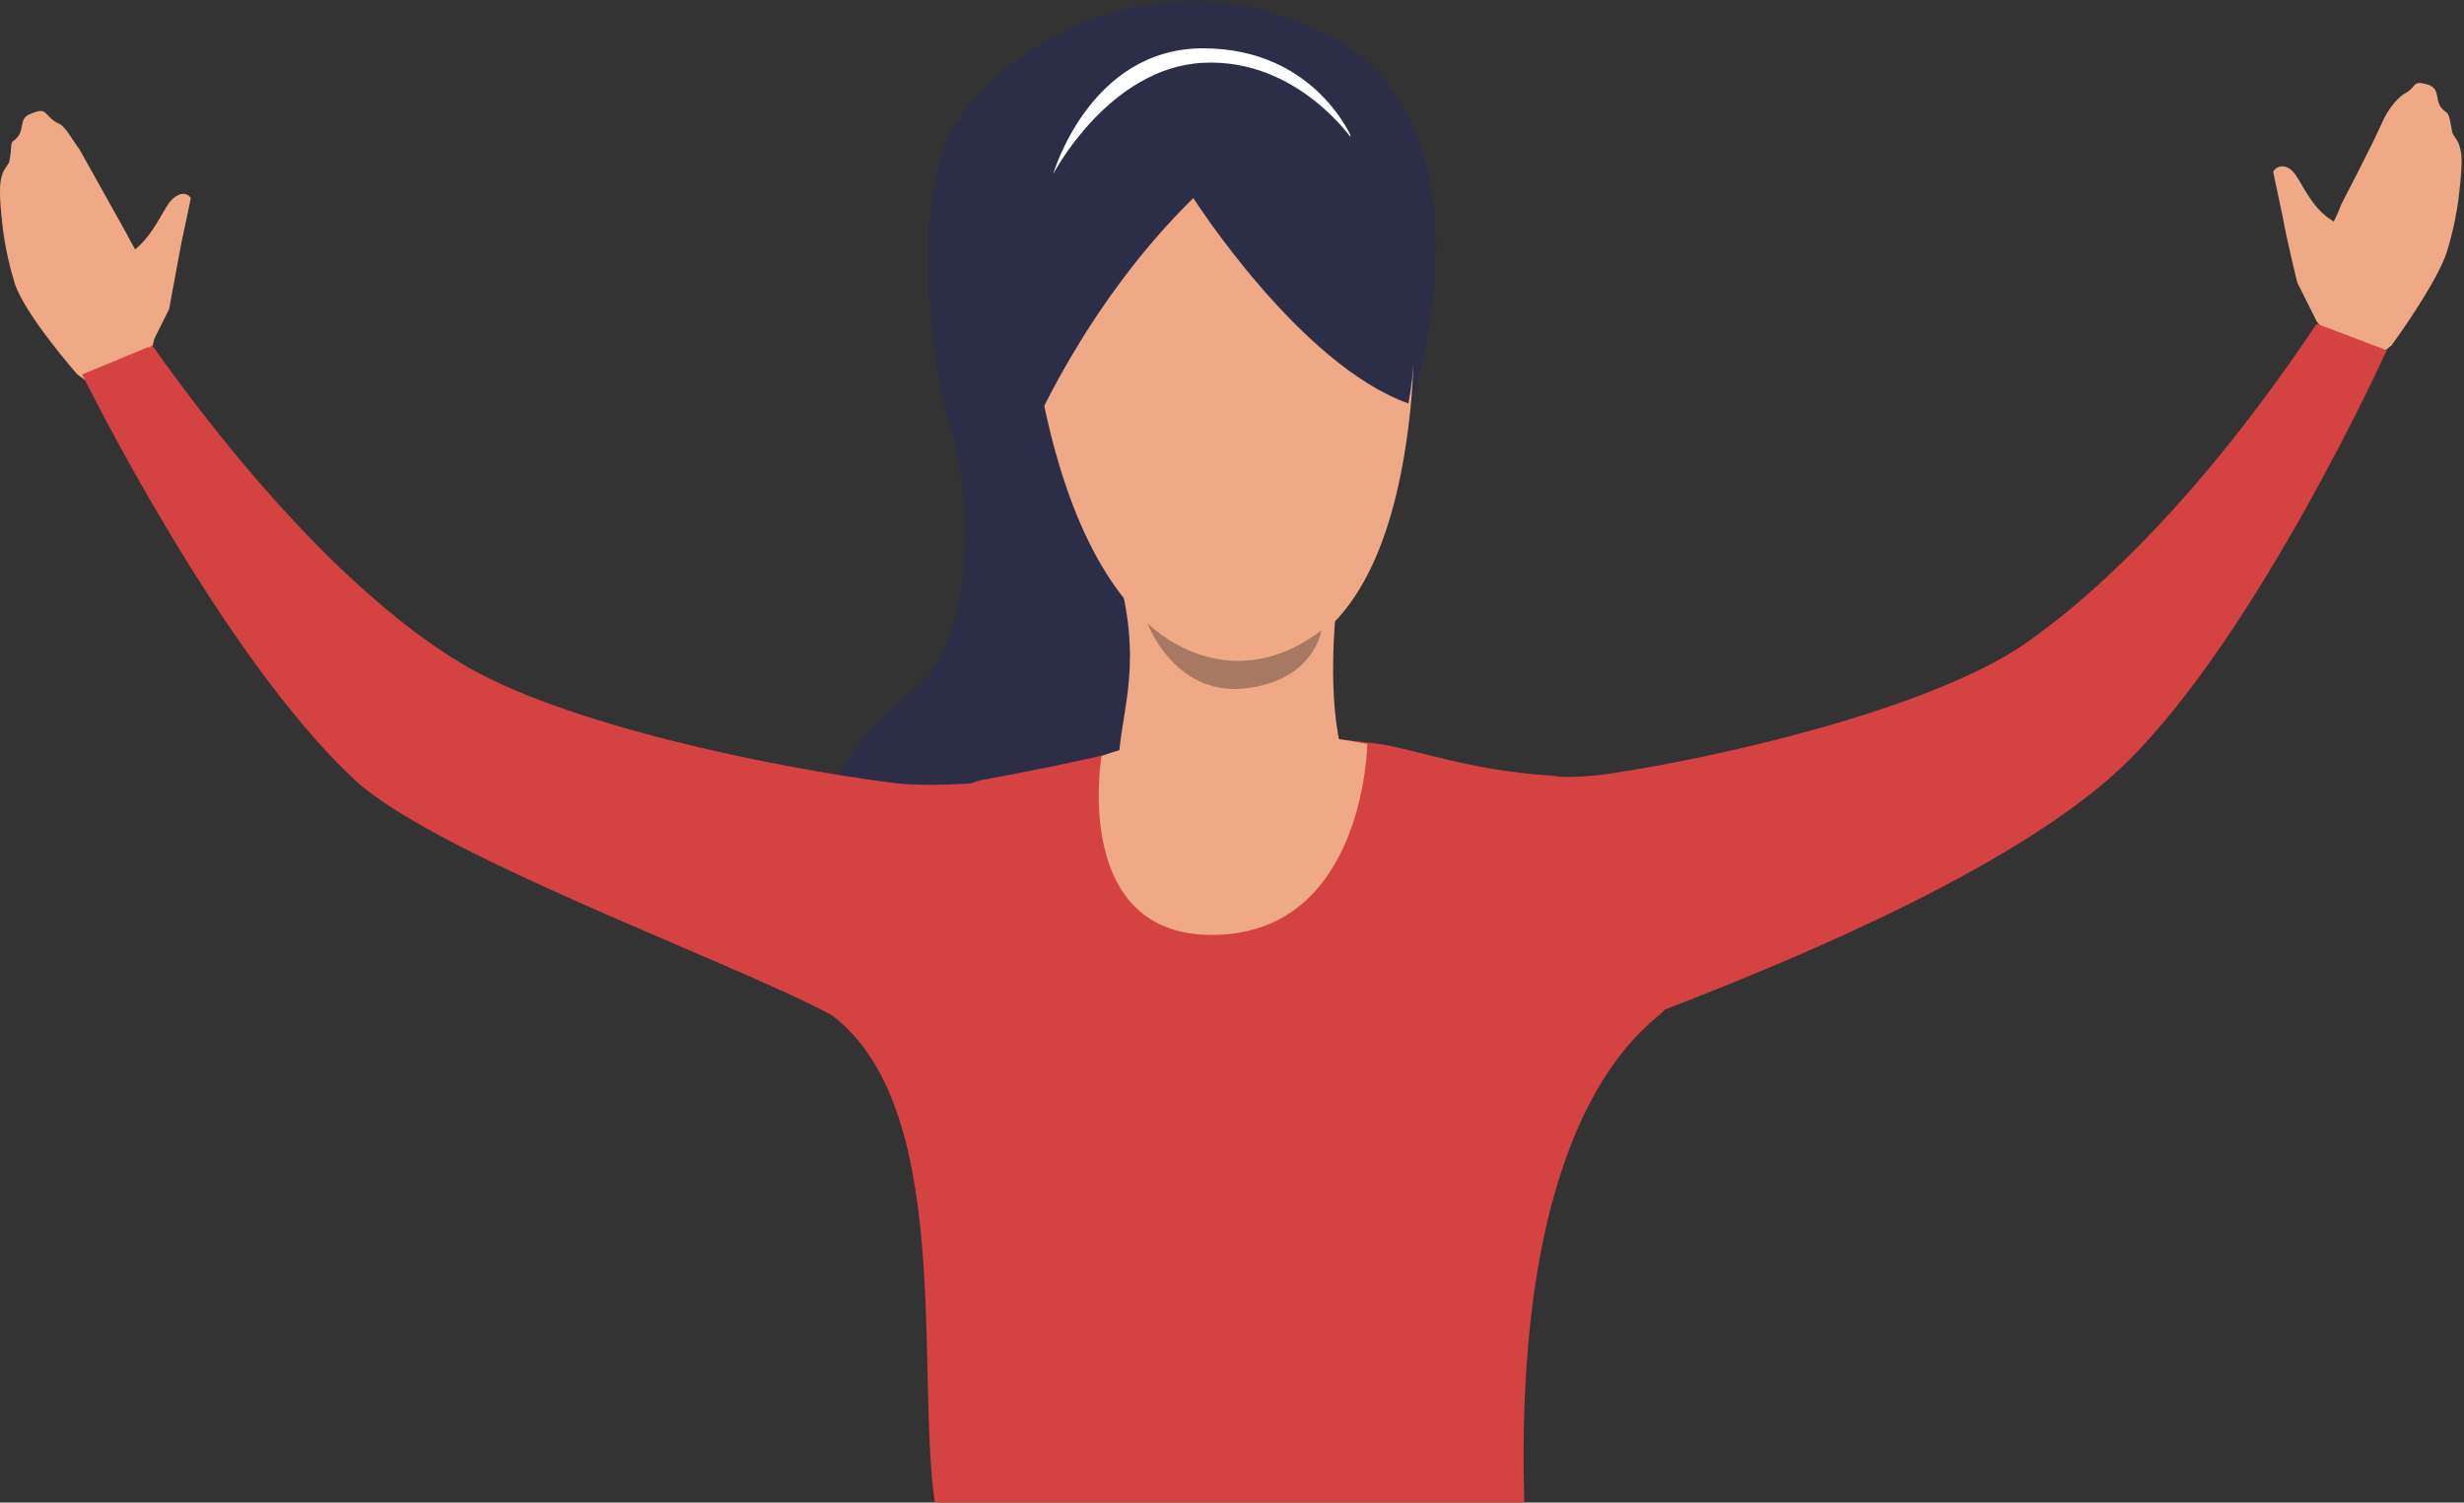
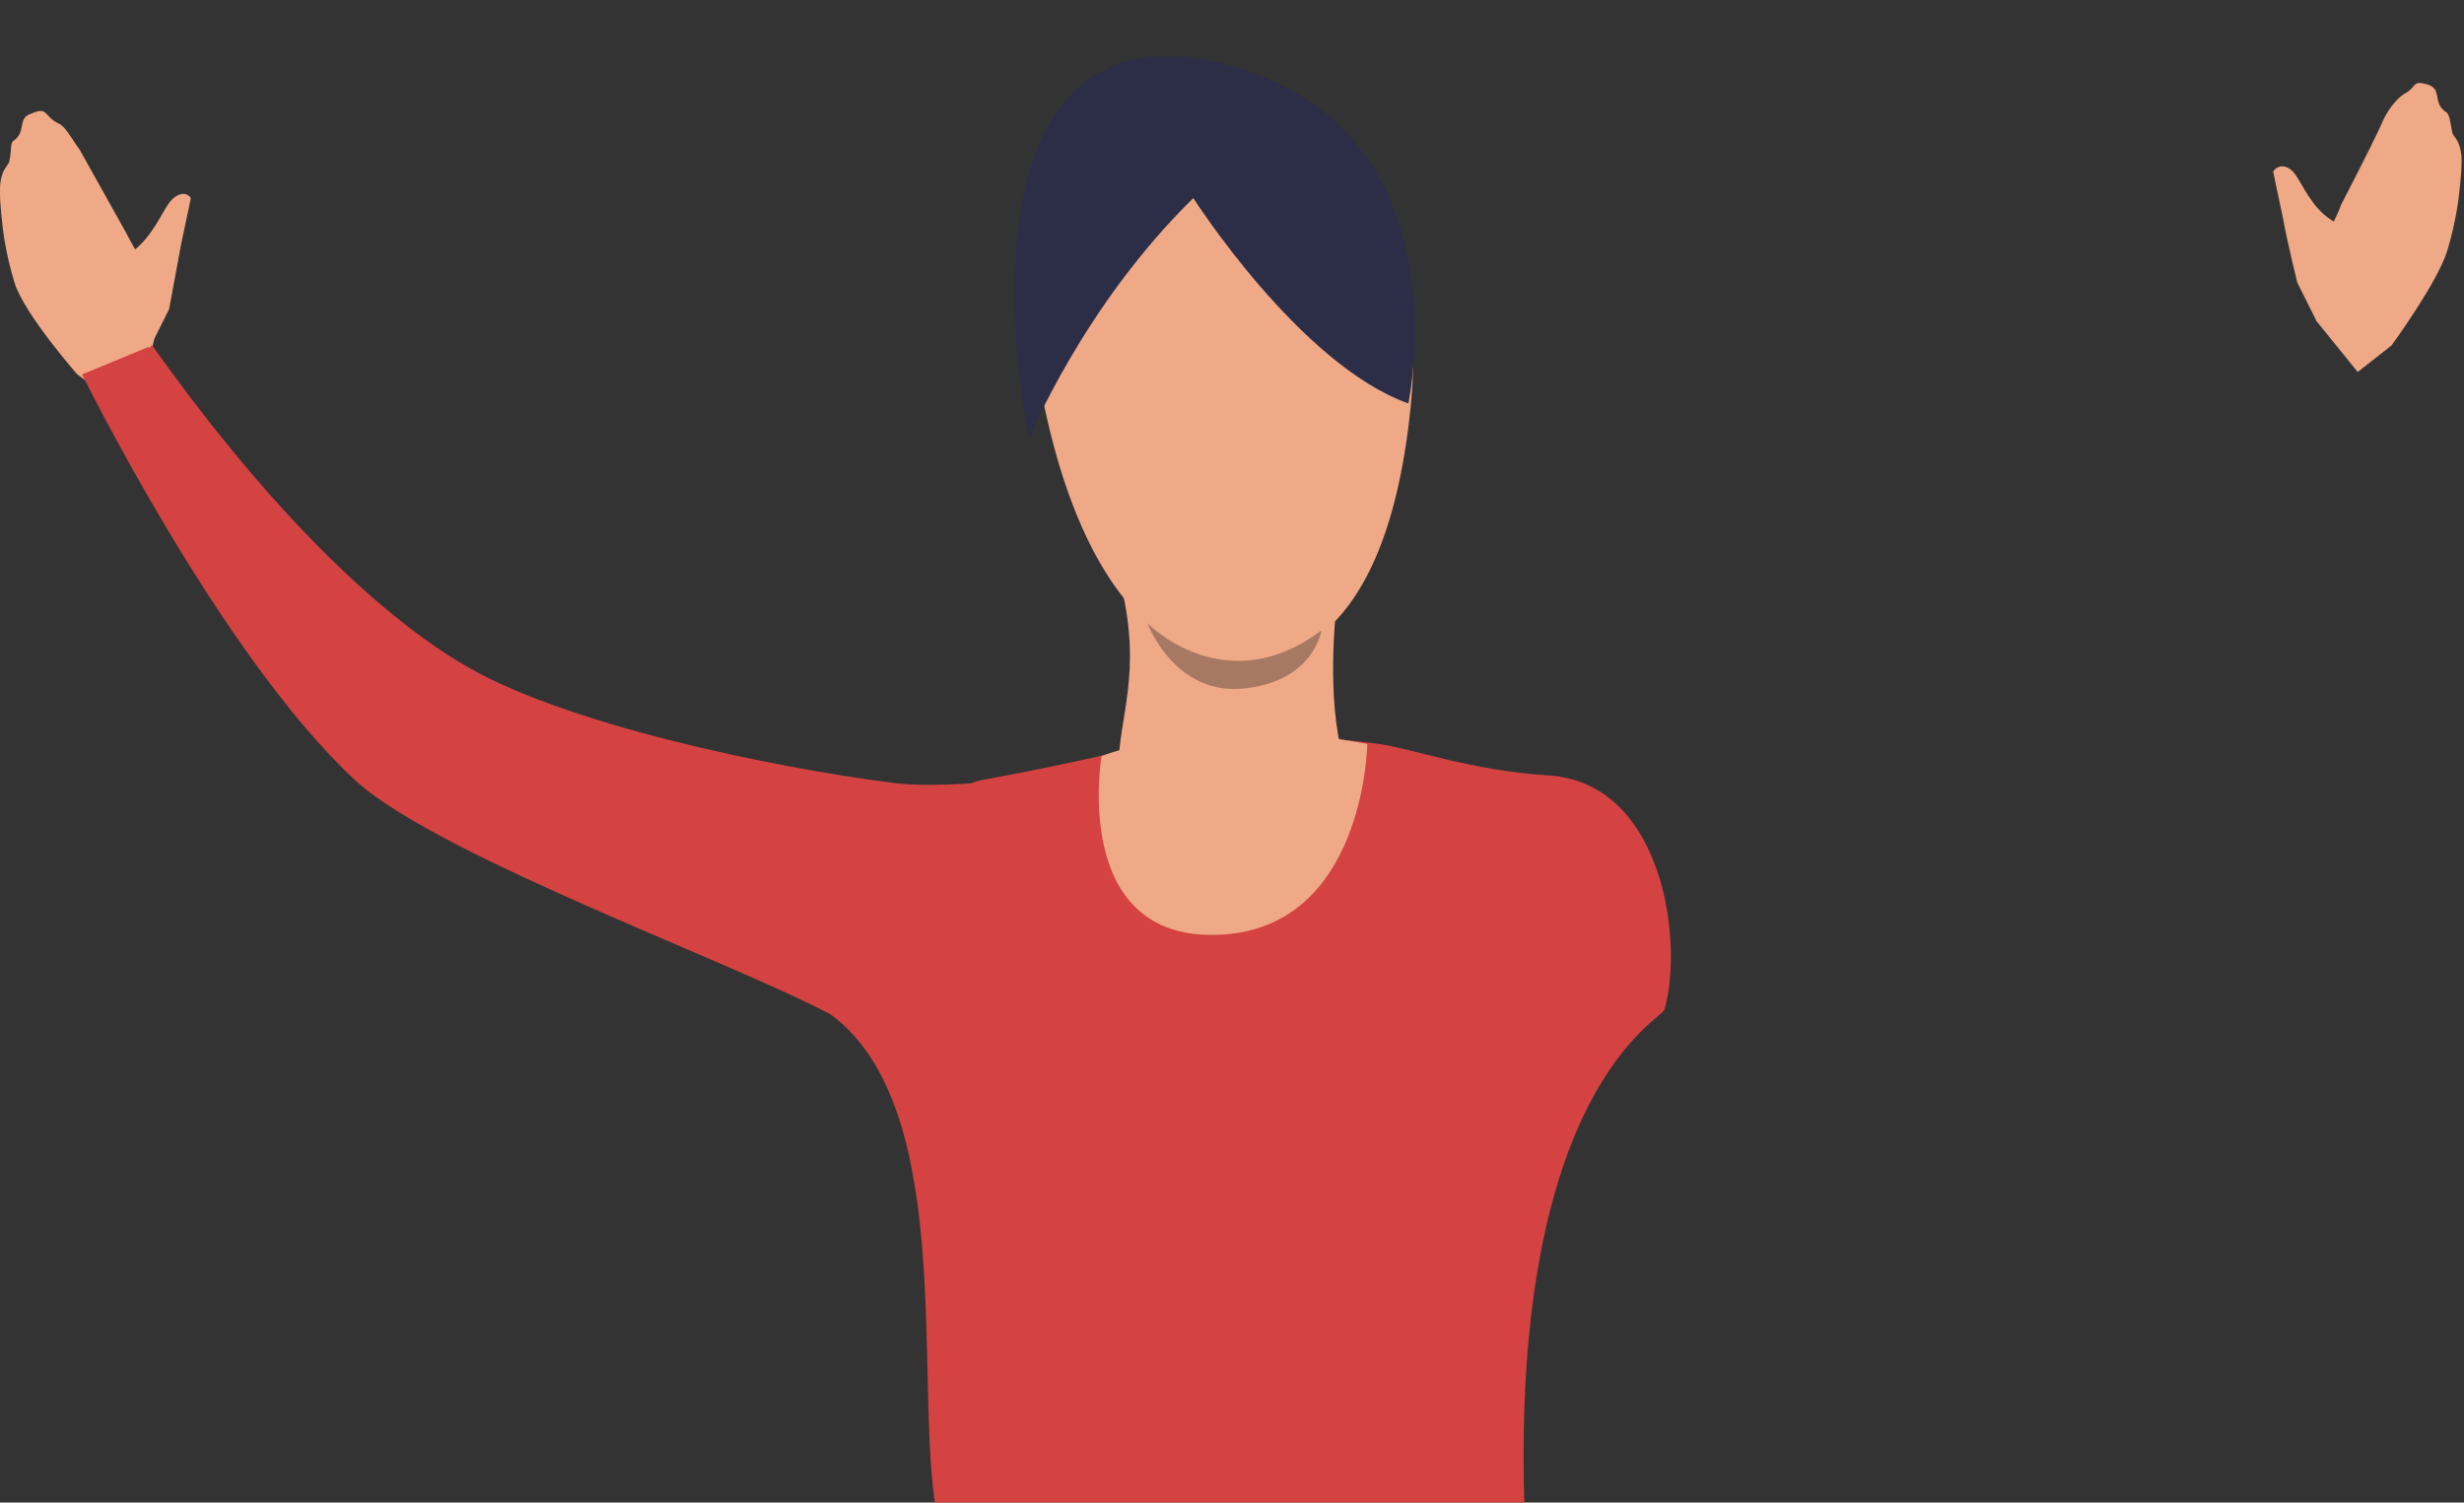
<svg xmlns="http://www.w3.org/2000/svg" xmlns:xlink="http://www.w3.org/1999/xlink" version="1.1" id="Capa_1" x="0px" y="0px" viewBox="0 0 102 62.2" style="enable-background:new 0 0 102 62.2;" xml:space="preserve">
  <rect x="0" y="0" width="102" height="62.2" fill="#333333" stroke="none" />
  <style type="text/css">
	.st0{fill:#2C2D47;}
	.st1{fill:#D44241;}
	.st2{fill:#EFA987;}
	.st3{fill:#A77862;}
	.st4{clip-path:url(#SVGID_2_);fill:#FFFFFF;}
</style>
  <g>
-     <path class="st0" d="M58.4,16.8c0,0,4-11.8-3.7-15.5C47-2.4,40.5,2.9,39.2,5.8c-1.2,2.9-0.9,8.1,0.1,11.7c1.1,3.6,0.9,9.2-1.4,11   c-2.3,1.9-5.1,4.9-5,11.2c0.1,3.9,15.3-9.9,15.3-9.9L58.4,16.8z" />
    <path class="st1" d="M34.4,42c5.1,3.8,3.5,14.8,4.3,20.2h24.4c-0.5-17.1,5.7-20,5.8-20.4c0.8-2.7,0-9.4-4.8-9.7   c-3.2-0.2-5.6-1.1-7-1.3c-5.1-0.7-9.5,0-9.5,0s-2.6,0.7-7,1.5c-0.9,0.2-1.3,0.9-1.9,1.4C36.5,35.5,30.4,39,34.4,42z" />
    <path class="st2" d="M95.9,13.3c0,0-0.6-1.8,0.1-3c0.8-1.4,0.9-1.8,0.9-1.8s1.3-2.5,1.7-3.4c0.2-0.5,0.6-1,0.9-1.2   c0.6-0.3,0.3-0.6,1-0.4c0.6,0.2,0.2,0.7,0.7,1.1c0.2,0.1,0.2,0.3,0.3,0.8c0,0.2,0.2,0.3,0.3,0.6c0.1,0.3,0.1,0.5,0.1,0.7   c0,0.5-0.1,1.3-0.1,1.3s-0.1,1.1-0.5,2.4S99,14.3,99,14.3l-1.4,1.1L95.9,13.3z" />
    <path class="st2" d="M51.5,3.3c0,0,8,2.4,6.9,13.5c-1.1,11.1-6.4,10.5-6.9,10.6c-0.5,0.1-6.7,0.5-8.7-13   C40.9,0.9,51.5,3.3,51.5,3.3" />
    <path class="st2" d="M55.3,25.3c0,0-0.4,3.7,0.3,6c0.7,2.3-9.3,2.4-9.3,0.5c0-2.1,1-3.9,0.1-7.6C45.4,20.5,55.3,25.3,55.3,25.3" />
    <path class="st0" d="M49.4,8.2c0,0,4.4,6.9,8.9,8.5c0,0,2.5-11.6-7.8-14.1c-10.3-2.4-8.7,11.7-7.9,15.5   C42.6,18.2,44.8,12.7,49.4,8.2" />
    <path class="st3" d="M47.5,25.8c0,0,3.2,3.3,7.2,0.3c0,0-0.3,2.1-3.2,2.4C48.6,28.8,47.5,25.8,47.5,25.8" />
    <g>
      <defs>
        <rect id="SVGID_1_" x="43.6" y="1.9" width="12.3" height="5.3" />
      </defs>
      <clipPath id="SVGID_2_">
        <use xlink:href="#SVGID_1_" style="overflow:visible;" />
      </clipPath>
-       <path class="st4" d="M43.6,7.2c0,0,2.3-4.4,6.2-4.6c3.9-0.2,6.2,3.2,6.2,3.2s-1.5-3.8-6.2-3.8S43.6,7.2,43.6,7.2" />
    </g>
    <path class="st2" d="M56.6,30.8c0,0-0.1,7.7-6.2,7.9c-6.1,0.2-4.8-7.4-4.8-7.4S50,29.5,56.6,30.8" />
-     <path class="st1" d="M63.4,32.1c0,0,1.6,0.2,3.4-0.1c4.6-0.7,12.8-2.6,16.8-5.2c3.7-2.5,8.1-7.1,12.3-13.4l2.9,1.1   c0,0-5.3,11.7-10.8,17.1c-3.5,3.4-10.5,6.9-19.1,10.2l-7.8-1.4L63.4,32.1z" />
    <path class="st2" d="M95.9,13.3l-0.8-1.6c0,0-0.4-1.6-0.6-2.7c-0.3-1.4-0.4-1.9-0.4-1.9c0.2-0.3,0.6-0.3,0.9,0.1   c0.3,0.4,0.7,1.4,1.5,1.9c0.8,0.5,0.8,1.2,0.9,2.1C97.5,12.4,95.9,13.3,95.9,13.3z" />
    <g>
      <path class="st2" d="M6.3,14.4c0,0,0.5-1.8-0.1-3c-0.8-1.4-1-1.8-1-1.8S3.8,7.1,3.3,6.2C3,5.8,2.7,5.2,2.4,5.1    C1.8,4.8,2,4.4,1.3,4.7C0.7,4.9,1.1,5.4,0.6,5.8C0.4,5.9,0.5,6.1,0.4,6.6c0,0.2-0.2,0.3-0.3,0.6C0,7.5,0,7.7,0,8    c0,0.5,0.1,1.3,0.1,1.3s0.1,1.1,0.5,2.4s2.6,3.8,2.6,3.8l1.5,1.1L6.3,14.4z" />
-       <path class="st1" d="M40.6,32.4c0,0-2.3,0.2-3.7,0C32.2,31.8,23.2,30,19,27.4c-3.8-2.3-8.3-6.9-12.7-13.1l-2.9,1.2    c0,0,5.7,11.6,11.3,16.8c3.6,3.3,17,8,20.4,10.1l6.7-2.1L40.6,32.4z" />
+       <path class="st1" d="M40.6,32.4c0,0-2.3,0.2-3.7,0C32.2,31.8,23.2,30,19,27.4c-3.8-2.3-8.3-6.9-12.7-13.1l-2.9,1.2    c0,0,5.7,11.6,11.3,16.8c3.6,3.3,17,8,20.4,10.1L40.6,32.4z" />
      <path class="st2" d="M6.2,14.4L7,12.8c0,0,0.3-1.6,0.5-2.7c0.3-1.4,0.4-1.9,0.4-1.9C7.7,7.9,7.3,8,7,8.4c-0.3,0.4-0.7,1.4-1.5,2    s-0.7,1.2-0.8,2.2C4.7,13.5,6.2,14.4,6.2,14.4z" />
    </g>
  </g>
</svg>